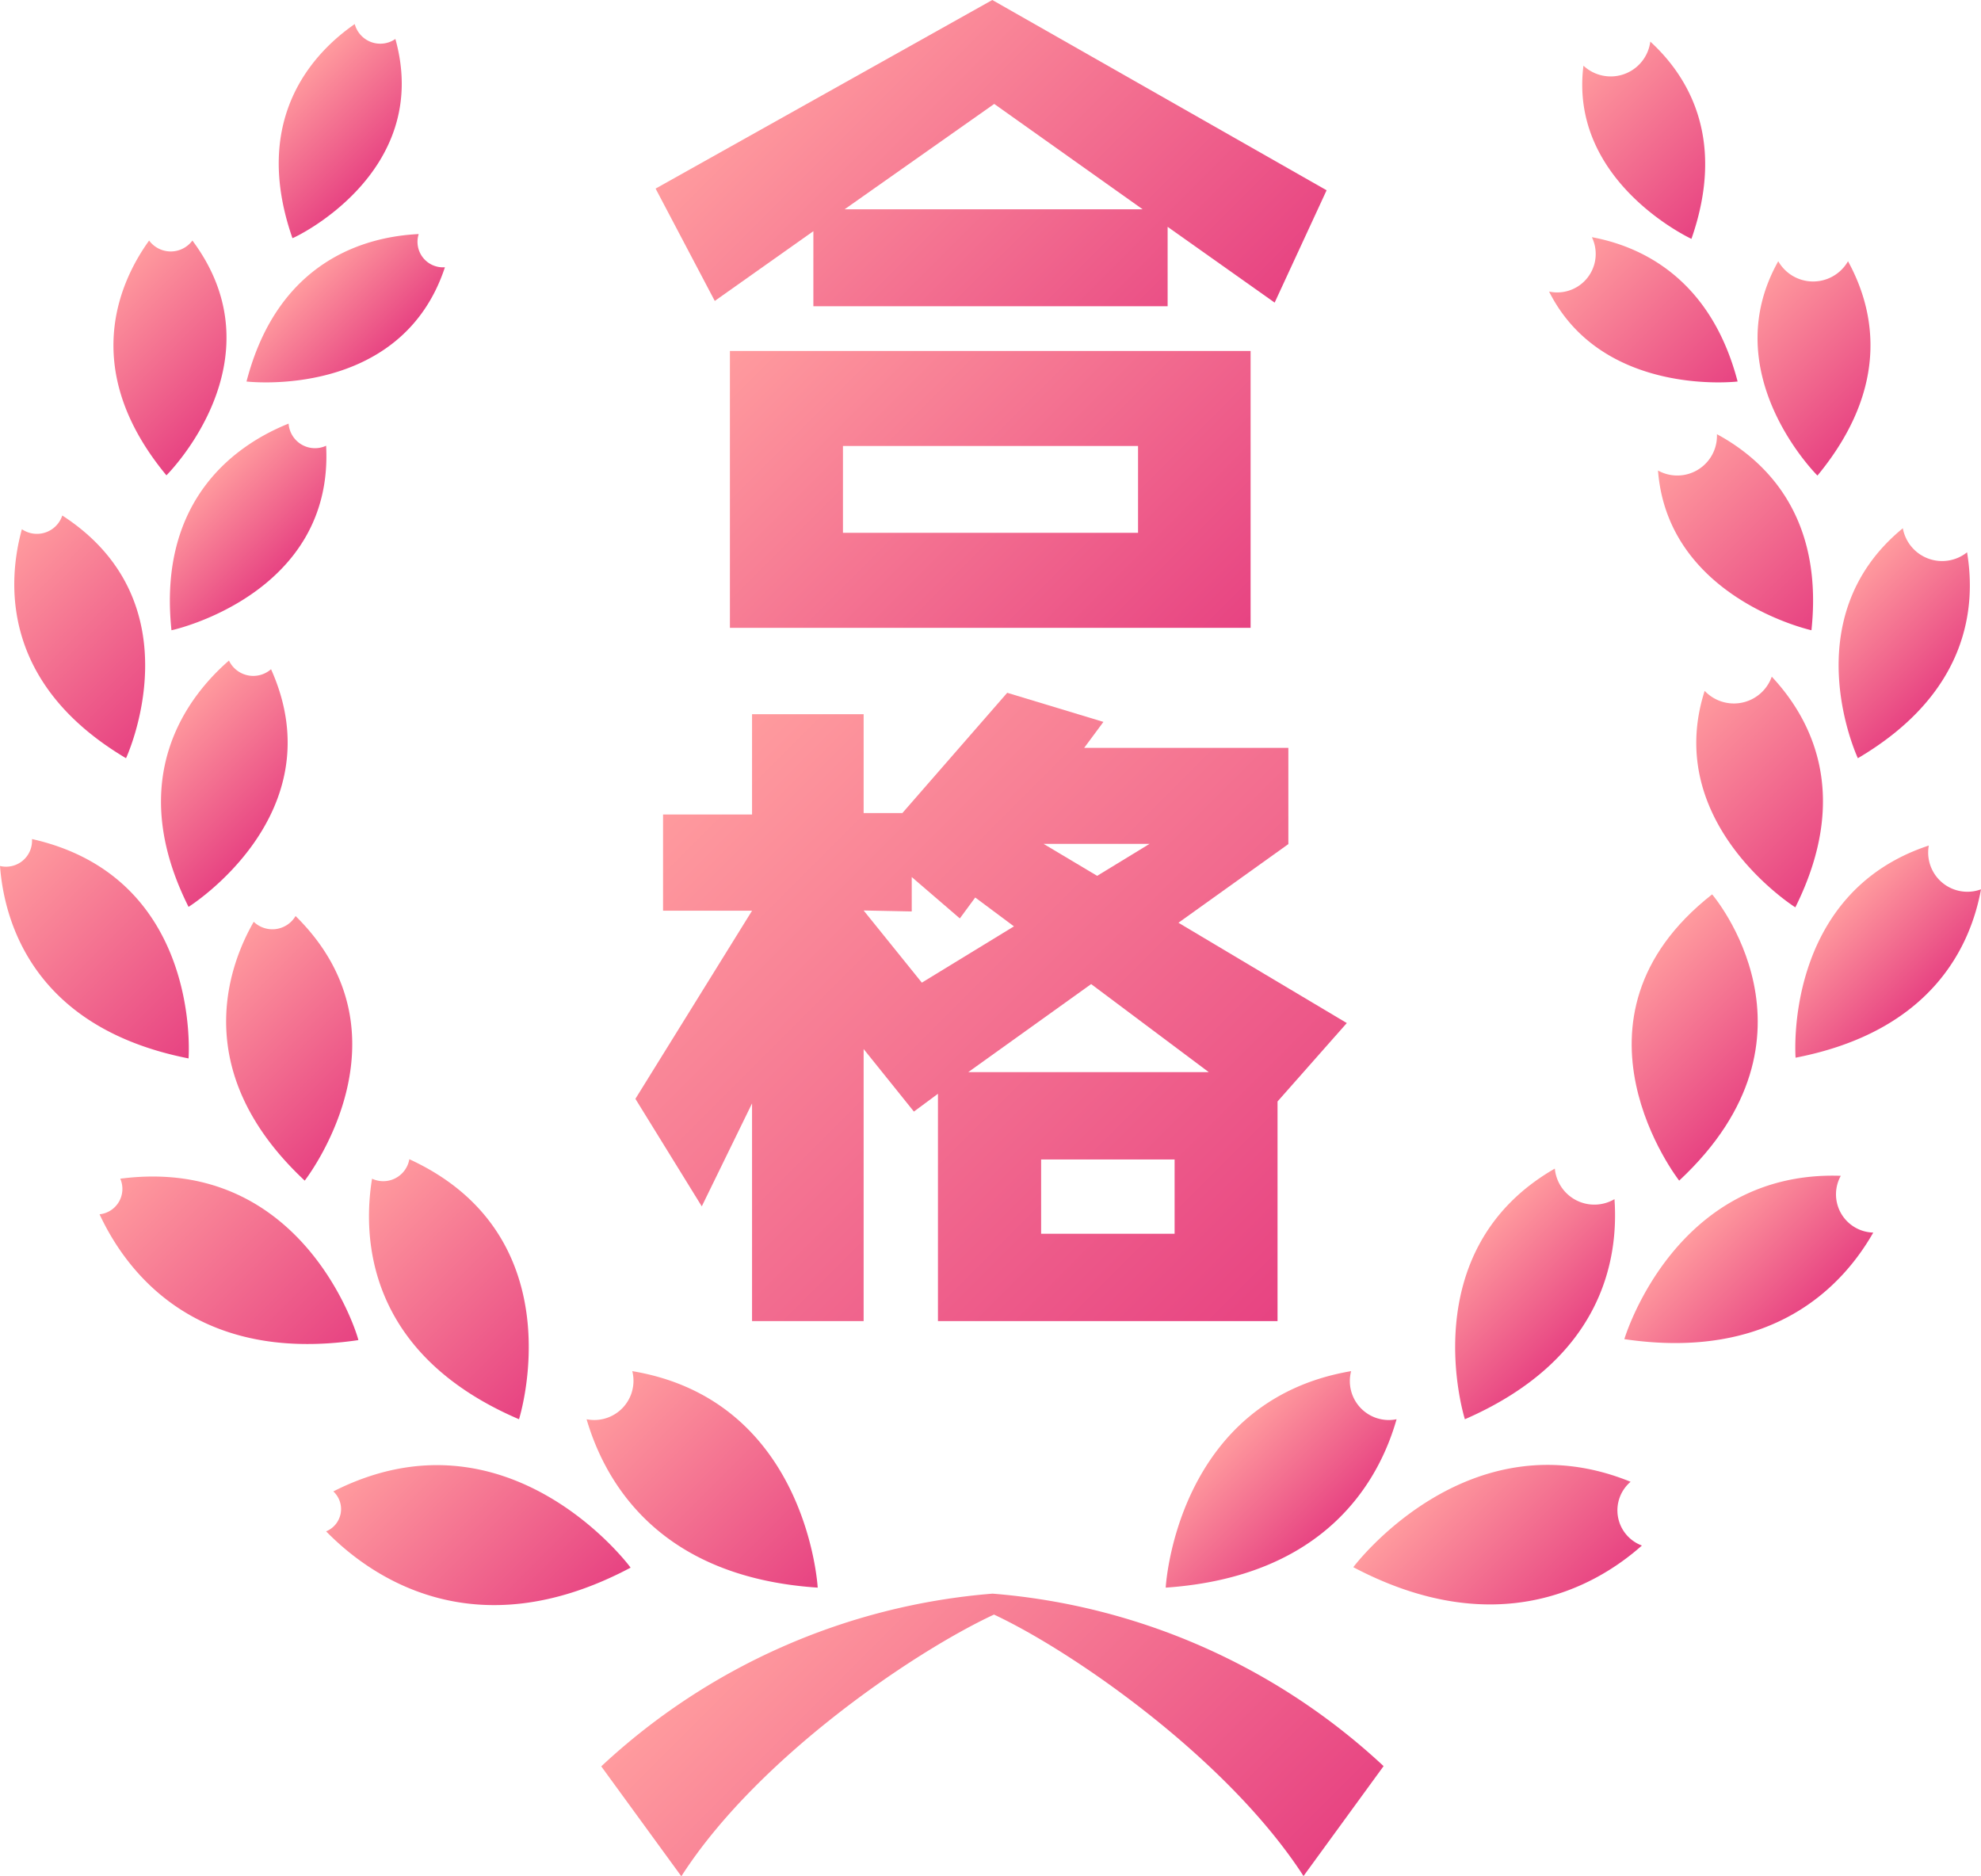
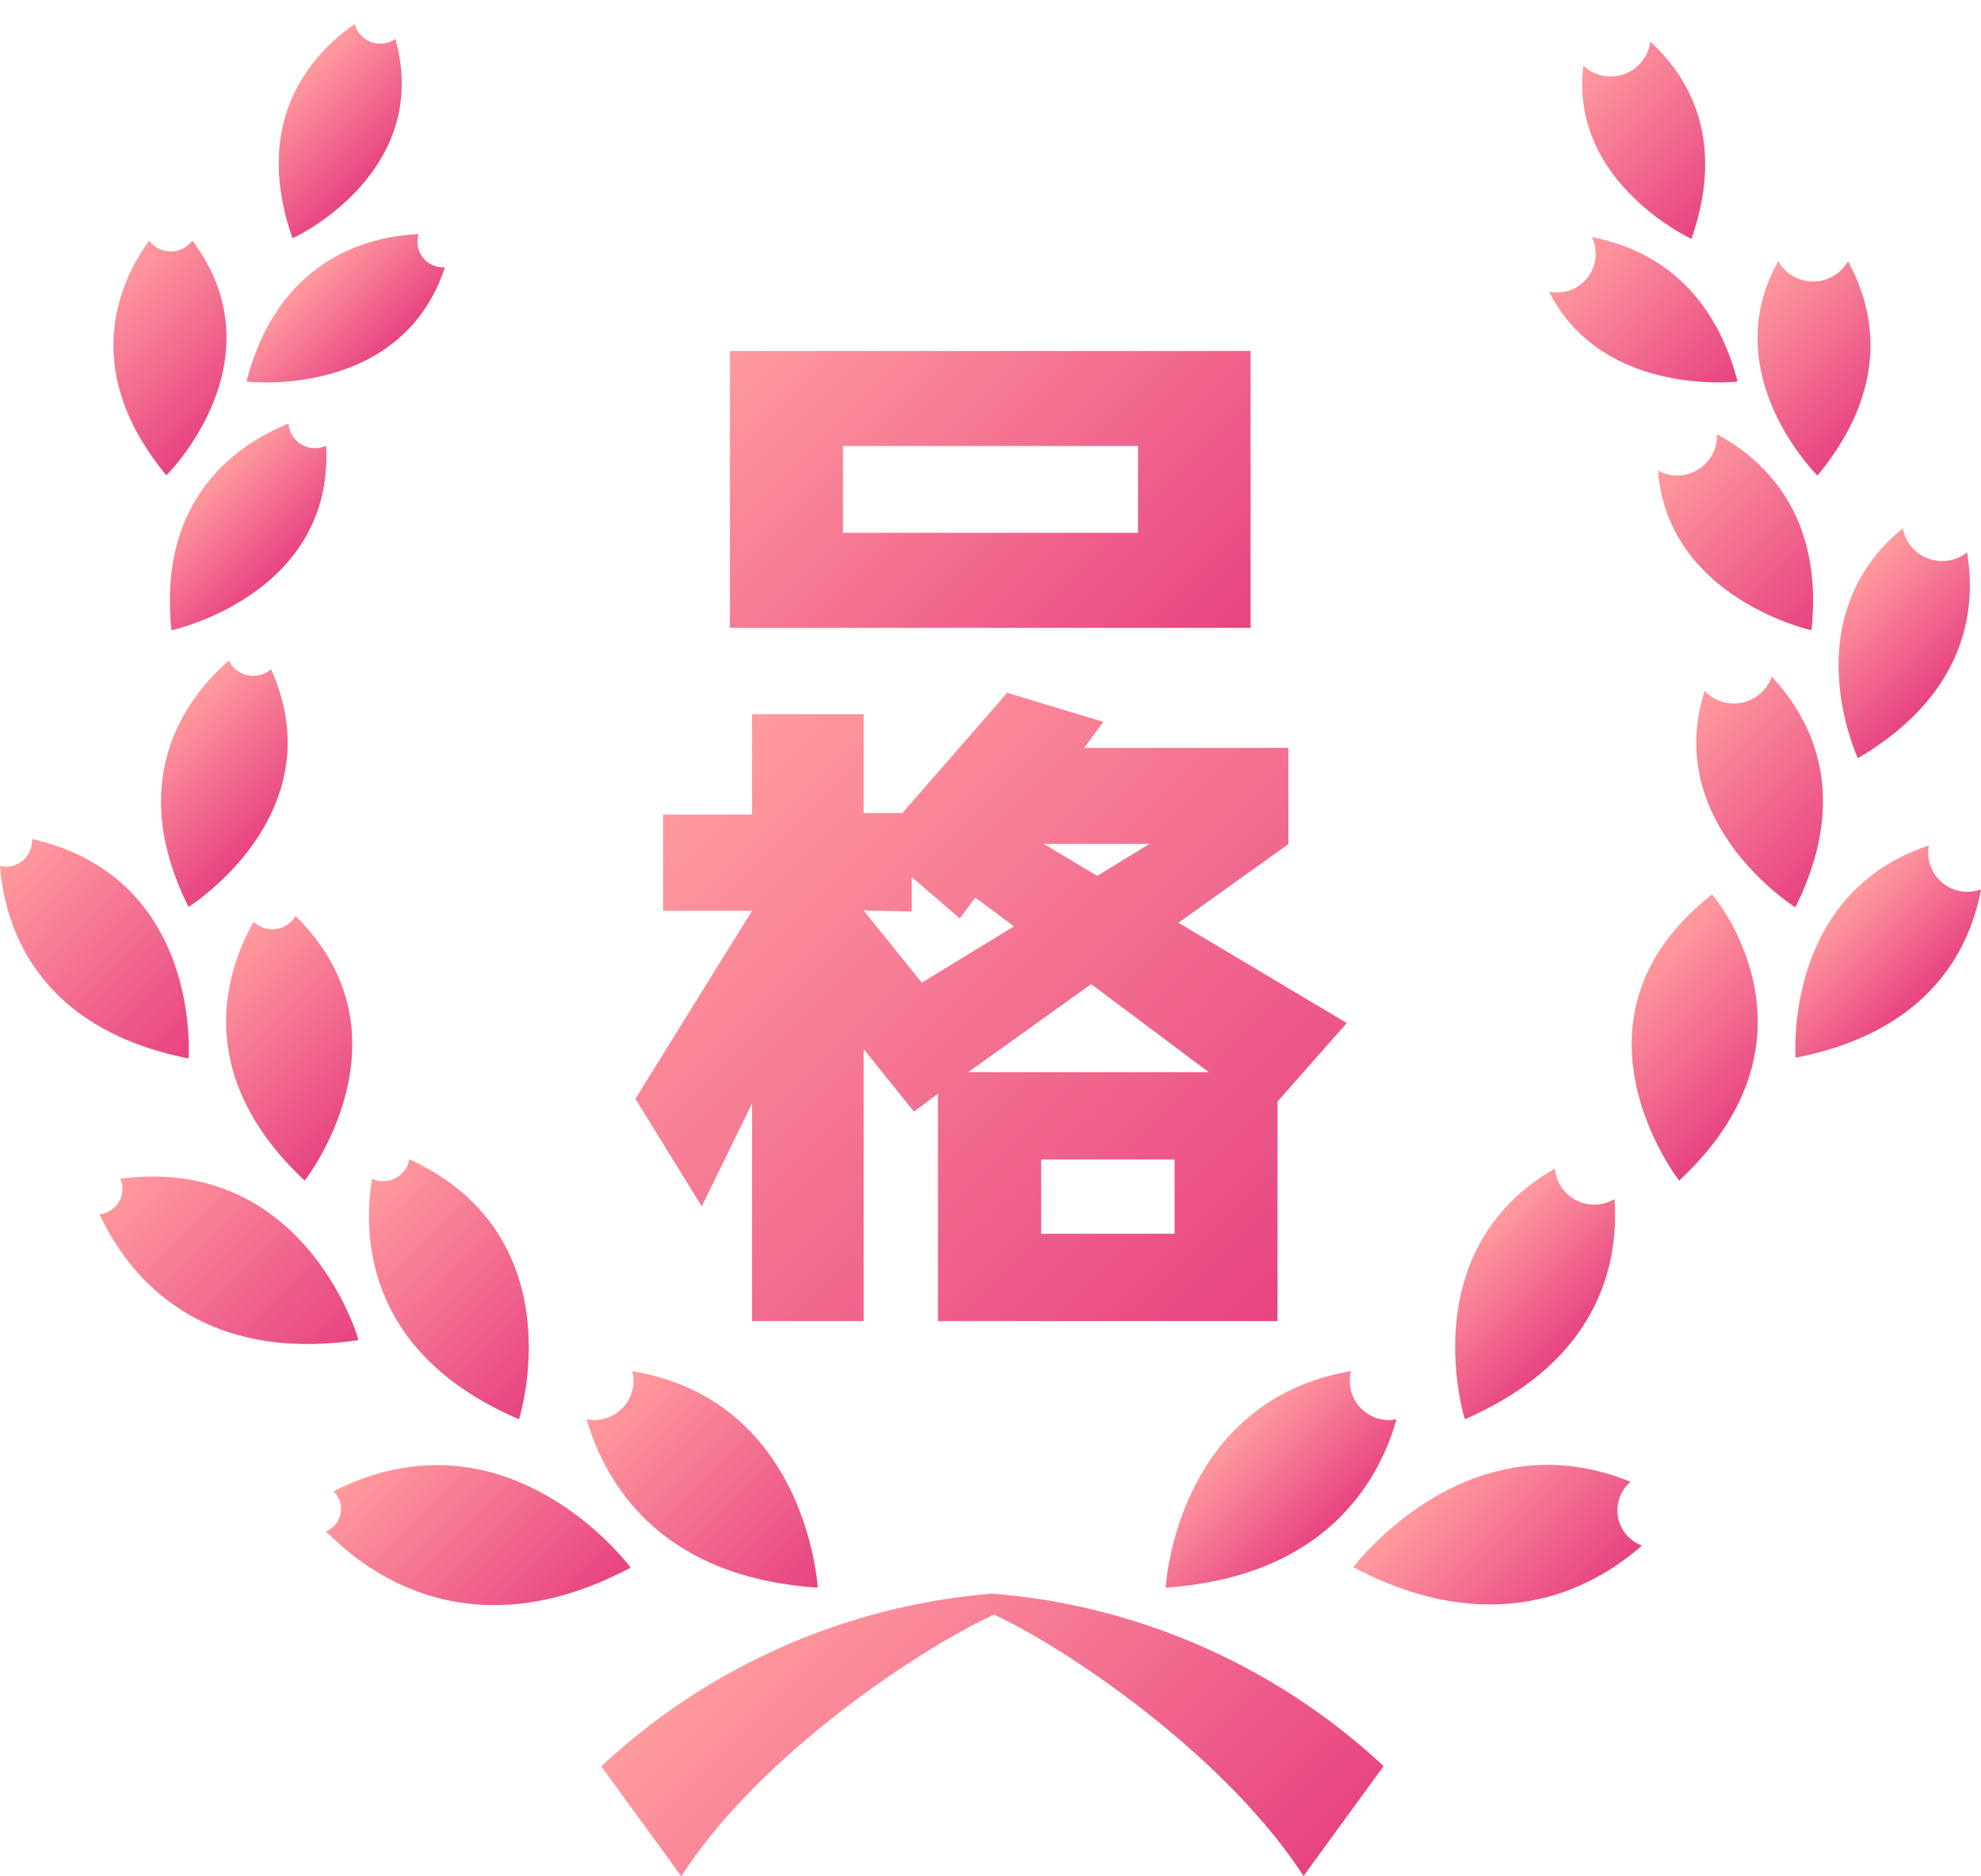
<svg xmlns="http://www.w3.org/2000/svg" xmlns:xlink="http://www.w3.org/1999/xlink" id="レイヤー_1" data-name="レイヤー 1" viewBox="0 0 82.37 78">
  <defs>
    <style>.cls-1{fill:url(#名称未設定グラデーション_11);}.cls-2{fill:url(#名称未設定グラデーション_11-2);}.cls-3{fill:url(#名称未設定グラデーション_11-3);}.cls-4{fill:url(#名称未設定グラデーション_11-4);}.cls-5{fill:url(#名称未設定グラデーション_11-5);}.cls-6{fill:url(#名称未設定グラデーション_11-6);}.cls-7{fill:url(#名称未設定グラデーション_11-7);}.cls-8{fill:url(#名称未設定グラデーション_11-8);}.cls-9{fill:url(#名称未設定グラデーション_11-9);}.cls-10{fill:url(#名称未設定グラデーション_11-10);}.cls-11{fill:url(#名称未設定グラデーション_11-11);}.cls-12{fill:url(#名称未設定グラデーション_11-12);}.cls-13{fill:url(#名称未設定グラデーション_11-13);}.cls-14{fill:url(#名称未設定グラデーション_11-14);}.cls-15{fill:url(#名称未設定グラデーション_11-15);}.cls-16{fill:url(#名称未設定グラデーション_11-16);}.cls-17{fill:url(#名称未設定グラデーション_11-17);}.cls-18{fill:url(#名称未設定グラデーション_11-18);}.cls-19{fill:url(#名称未設定グラデーション_11-19);}.cls-20{fill:url(#名称未設定グラデーション_11-20);}.cls-21{fill:url(#名称未設定グラデーション_11-21);}.cls-22{fill:url(#名称未設定グラデーション_11-22);}.cls-23{fill:url(#名称未設定グラデーション_11-23);}.cls-24{fill:url(#名称未設定グラデーション_11-24);}.cls-25{fill:url(#名称未設定グラデーション_11-25);}.cls-26{fill:url(#名称未設定グラデーション_11-26);}.cls-27{fill:url(#名称未設定グラデーション_11-27);}.cls-28{fill:url(#名称未設定グラデーション_11-28);}</style>
    <linearGradient id="名称未設定グラデーション_11" x1="33.64" y1="1.42" x2="48.89" y2="16.68" gradientUnits="userSpaceOnUse">
      <stop offset="0" stop-color="#ff9b9e" />
      <stop offset="1" stop-color="#e74382" />
    </linearGradient>
    <linearGradient id="名称未設定グラデーション_11-2" x1="32.89" y1="12.05" x2="49.48" y2="28.64" xlink:href="#名称未設定グラデーション_11" />
    <linearGradient id="名称未設定グラデーション_11-3" x1="30.15" y1="30.8" x2="53.7" y2="54.35" xlink:href="#名称未設定グラデーション_11" />
    <linearGradient id="名称未設定グラデーション_11-4" x1="50.8" y1="59.99" x2="54.8" y2="64" xlink:href="#名称未設定グラデーション_11" />
    <linearGradient id="名称未設定グラデーション_11-5" x1="59.99" y1="61.33" x2="65.6" y2="66.94" xlink:href="#名称未設定グラデーション_11" />
    <linearGradient id="名称未設定グラデーション_11-6" x1="61.2" y1="51.59" x2="65.4" y2="55.79" xlink:href="#名称未設定グラデーション_11" />
    <linearGradient id="名称未設定グラデーション_11-7" x1="70.67" y1="50.89" x2="74.71" y2="54.93" xlink:href="#名称未設定グラデーション_11" />
    <linearGradient id="名称未設定グラデーション_11-8" x1="67.81" y1="40.44" x2="73.15" y2="45.77" xlink:href="#名称未設定グラデーション_11" />
    <linearGradient id="名称未設定グラデーション_11-9" x1="76.1" y1="38.03" x2="79.75" y2="41.69" xlink:href="#名称未設定グラデーション_11" />
    <linearGradient id="名称未設定グラデーション_11-10" x1="70.35" y1="29.24" x2="76.73" y2="35.62" xlink:href="#名称未設定グラデーション_11" />
    <linearGradient id="名称未設定グラデーション_11-11" x1="76.67" y1="24.38" x2="80.81" y2="28.52" xlink:href="#名称未設定グラデーション_11" />
    <linearGradient id="名称未設定グラデーション_11-12" x1="69.49" y1="19.01" x2="76" y2="25.52" xlink:href="#名称未設定グラデーション_11" />
    <linearGradient id="名称未設定グラデーション_11-13" x1="72.84" y1="11.95" x2="78.12" y2="17.22" xlink:href="#名称未設定グラデーション_11" />
    <linearGradient id="名称未設定グラデーション_11-14" x1="65.54" y1="10.51" x2="71.57" y2="16.54" xlink:href="#名称未設定グラデーション_11" />
    <linearGradient id="名称未設定グラデーション_11-15" x1="65.92" y1="2.61" x2="71.78" y2="8.47" xlink:href="#名称未設定グラデーション_11" />
    <linearGradient id="名称未設定グラデーション_11-16" x1="25.51" y1="57.82" x2="33.87" y2="66.17" xlink:href="#名称未設定グラデーション_11" />
    <linearGradient id="名称未設定グラデーション_11-17" x1="15.69" y1="60.15" x2="23.46" y2="67.92" xlink:href="#名称未設定グラデーション_11" />
    <linearGradient id="名称未設定グラデーション_11-18" x1="14.96" y1="49.46" x2="23.03" y2="57.52" xlink:href="#名称未設定グラデーション_11" />
    <linearGradient id="名称未設定グラデーション_11-19" x1="5.43" y1="48.54" x2="13.74" y2="56.85" xlink:href="#名称未設定グラデーション_11" />
    <linearGradient id="名称未設定グラデーション_11-20" x1="8.87" y1="39.97" x2="15.33" y2="46.42" xlink:href="#名称未設定グラデーション_11" />
    <linearGradient id="名称未設定グラデーション_11-21" x1="0.35" y1="35.64" x2="8.26" y2="43.54" xlink:href="#名称未設定グラデーション_11" />
    <linearGradient id="名称未設定グラデーション_11-22" x1="6.87" y1="30.07" x2="11.3" y2="34.51" xlink:href="#名称未設定グラデーション_11" />
    <linearGradient id="名称未設定グラデーション_11-23" x1="0.12" y1="22.82" x2="7.03" y2="29.73" xlink:href="#名称未設定グラデーション_11" />
    <linearGradient id="名称未設定グラデーション_11-24" x1="8.33" y1="20.33" x2="11.68" y2="23.68" xlink:href="#名称未設定グラデーション_11" />
    <linearGradient id="名称未設定グラデーション_11-25" x1="4.39" y1="11.81" x2="9.63" y2="17.05" xlink:href="#名称未設定グラデーション_11" />
    <linearGradient id="名称未設定グラデーション_11-26" x1="12.64" y1="11.61" x2="15.85" y2="14.82" xlink:href="#名称未設定グラデーション_11" />
    <linearGradient id="名称未設定グラデーション_11-27" x1="12.06" y1="3.53" x2="15.65" y2="7.12" xlink:href="#名称未設定グラデーション_11" />
    <linearGradient id="名称未設定グラデーション_11-28" x1="32.81" y1="65.61" x2="49.68" y2="82.47" xlink:href="#名称未設定グラデーション_11" />
  </defs>
-   <path class="cls-1" d="M33.82,9.61v3.12H48.55V9.43L53,12.58l2.16-4.67L41.26,0l-14,7.84,2.46,4.67Zm7.52-5.29L47.51,8.7H35.12Z" />
  <path class="cls-2" d="M30.35,26.1H52V14.59H30.35Zm4.7-7.56H47.32v3.61H35.05Z" />
  <path class="cls-3" d="M31.27,45.87v9.05h4.64V43.61L38,46.21l1-.74v9.45H53.12V45.79L56,42.53l-7-4.17,4.57-3.27v-4H45.08l.8-1.08-4-1.21-4.36,5H35.91V29.69H31.27v4.17h-3.7v4h3.7l-4.85,7.82,2.76,4.47Zm17.57,5.42H43.29V48.2h5.55Zm1.42-6.72h-10l5.11-3.66Zm-4.64-8.16-2.23-1.33H47.8Zm-7.71,1.48V36.46l2,1.72.64-.87,1.61,1.2-3.83,2.34-2.42-3Z" />
  <path class="cls-4" d="M48.47,66c6.68-.46,8.88-4.47,9.6-7a1.62,1.62,0,0,1-1.89-2C48.88,58.24,48.47,66,48.47,66Z" />
  <path class="cls-5" d="M67.8,61.6C61,58.83,56.27,65.15,56.27,65.15c5.88,3.1,10,.88,12-.9A1.56,1.56,0,0,1,67.8,61.6Z" />
  <path class="cls-6" d="M67.13,49.85a1.65,1.65,0,0,1-2.48-1.27C58.69,52,60.91,59,60.91,59,66.6,56.52,67.31,52.38,67.13,49.85Z" />
-   <path class="cls-7" d="M76.54,48.88c-6.92-.24-9,6.79-9,6.79,6.16.91,9.08-2.2,10.35-4.43A1.59,1.59,0,0,1,76.54,48.88Z" />
+   <path class="cls-7" d="M76.54,48.88A1.59,1.59,0,0,1,76.54,48.88Z" />
  <path class="cls-8" d="M69.82,49.08c6.44-6,1.37-11.9,1.37-11.9C64.57,42.37,69.82,49.08,69.82,49.08Z" />
  <path class="cls-9" d="M80.2,35.15c-6.07,2-5.54,8.82-5.54,8.82,5.67-1.1,7.28-4.65,7.71-7A1.63,1.63,0,0,1,80.2,35.15Z" />
  <path class="cls-10" d="M73.67,28.13a1.67,1.67,0,0,1-2.79.59c-1.77,5.52,3.77,9,3.77,9C77,33,75.27,29.84,73.67,28.13Z" />
  <path class="cls-11" d="M77.25,31.52c4.6-2.71,4.92-6.29,4.54-8.56a1.66,1.66,0,0,1-2.67-1C74.53,25.72,77.25,31.52,77.25,31.52Z" />
  <path class="cls-12" d="M68.94,19.56c.41,5.32,6.38,6.64,6.38,6.64.51-4.78-1.95-7.08-3.93-8.15A1.65,1.65,0,0,1,68.94,19.56Z" />
  <path class="cls-13" d="M76.84,10.86a1.67,1.67,0,0,1-2.9,0c-2.64,4.69,1.63,8.91,1.63,8.91C78.68,16,77.9,12.79,76.84,10.86Z" />
  <path class="cls-14" d="M72.25,15.86c-1.12-4.28-4-5.62-6.06-6a1.6,1.6,0,0,1-1.78,2.26C66.63,16.53,72.25,15.86,72.25,15.86Z" />
  <path class="cls-15" d="M70.33,9.93c1.46-4.18-.16-6.78-1.71-8.2a1.66,1.66,0,0,1-2.78,1C65.23,7.57,70.33,9.93,70.33,9.93Z" />
  <path class="cls-16" d="M34,66s-.42-7.78-7.71-9a1.63,1.63,0,0,1-1.9,2C25.14,61.55,27.34,65.56,34,66Z" />
  <path class="cls-17" d="M13.86,62a1,1,0,0,1-.3,1.66c1.74,1.78,6.08,5,12.66,1.51C26.22,65.15,21.13,58.31,13.86,62Z" />
  <path class="cls-18" d="M15.47,49c-.38,2.33-.31,7.25,6.11,10,0,0,2.42-7.6-4.56-10.81A1.1,1.1,0,0,1,15.47,49Z" />
  <path class="cls-19" d="M5,49a1.06,1.06,0,0,1-.86,1.48c1,2.15,3.8,6.26,10.76,5.23C14.92,55.67,12.69,48,5,49Z" />
  <path class="cls-20" d="M12.67,49.08s4.69-6-.38-11a1.12,1.12,0,0,1-1.74.24C9.43,40.27,7.92,44.64,12.67,49.08Z" />
  <path class="cls-21" d="M1.33,34.88A1.08,1.08,0,0,1,0,36c.17,2.26,1.35,6.72,7.84,8C7.84,44,8.42,36.48,1.33,34.88Z" />
  <path class="cls-22" d="M7.84,37.7s6.14-3.84,3.43-9.88a1.12,1.12,0,0,1-1.75-.36C7.84,28.92,5.14,32.32,7.84,37.7Z" />
-   <path class="cls-23" d="M5.24,31.52s3-6.43-2.65-10.09A1.11,1.11,0,0,1,.91,22C.32,24.14,0,28.41,5.24,31.52Z" />
  <path class="cls-24" d="M13.56,18.53A1.1,1.1,0,0,1,12,17.61c-2,.8-5.46,3-4.87,8.59C7.17,26.2,13.89,24.71,13.56,18.53Z" />
  <path class="cls-25" d="M8,10A1.12,1.12,0,0,1,6.2,10c-1.24,1.72-2.91,5.38.72,9.76C6.92,19.76,11.73,15,8,10Z" />
  <path class="cls-26" d="M18.5,11.11a1.06,1.06,0,0,1-1.09-1.38c-2.08.1-5.83,1-7.16,6.13C10.25,15.86,16.68,16.63,18.5,11.11Z" />
  <path class="cls-27" d="M16.44,1.62A1.1,1.1,0,0,1,14.75,1c-1.69,1.17-4.33,3.91-2.59,8.9C12.16,9.93,18,7.22,16.44,1.62Z" />
  <path class="cls-28" d="M25,73.43,28.33,78c3.14-4.9,9.65-9.32,13-10.88,3.31,1.55,9.72,6,12.87,10.87l3.33-4.57a27,27,0,0,0-16.26-7.17A27,27,0,0,0,25,73.43Z" />
</svg>